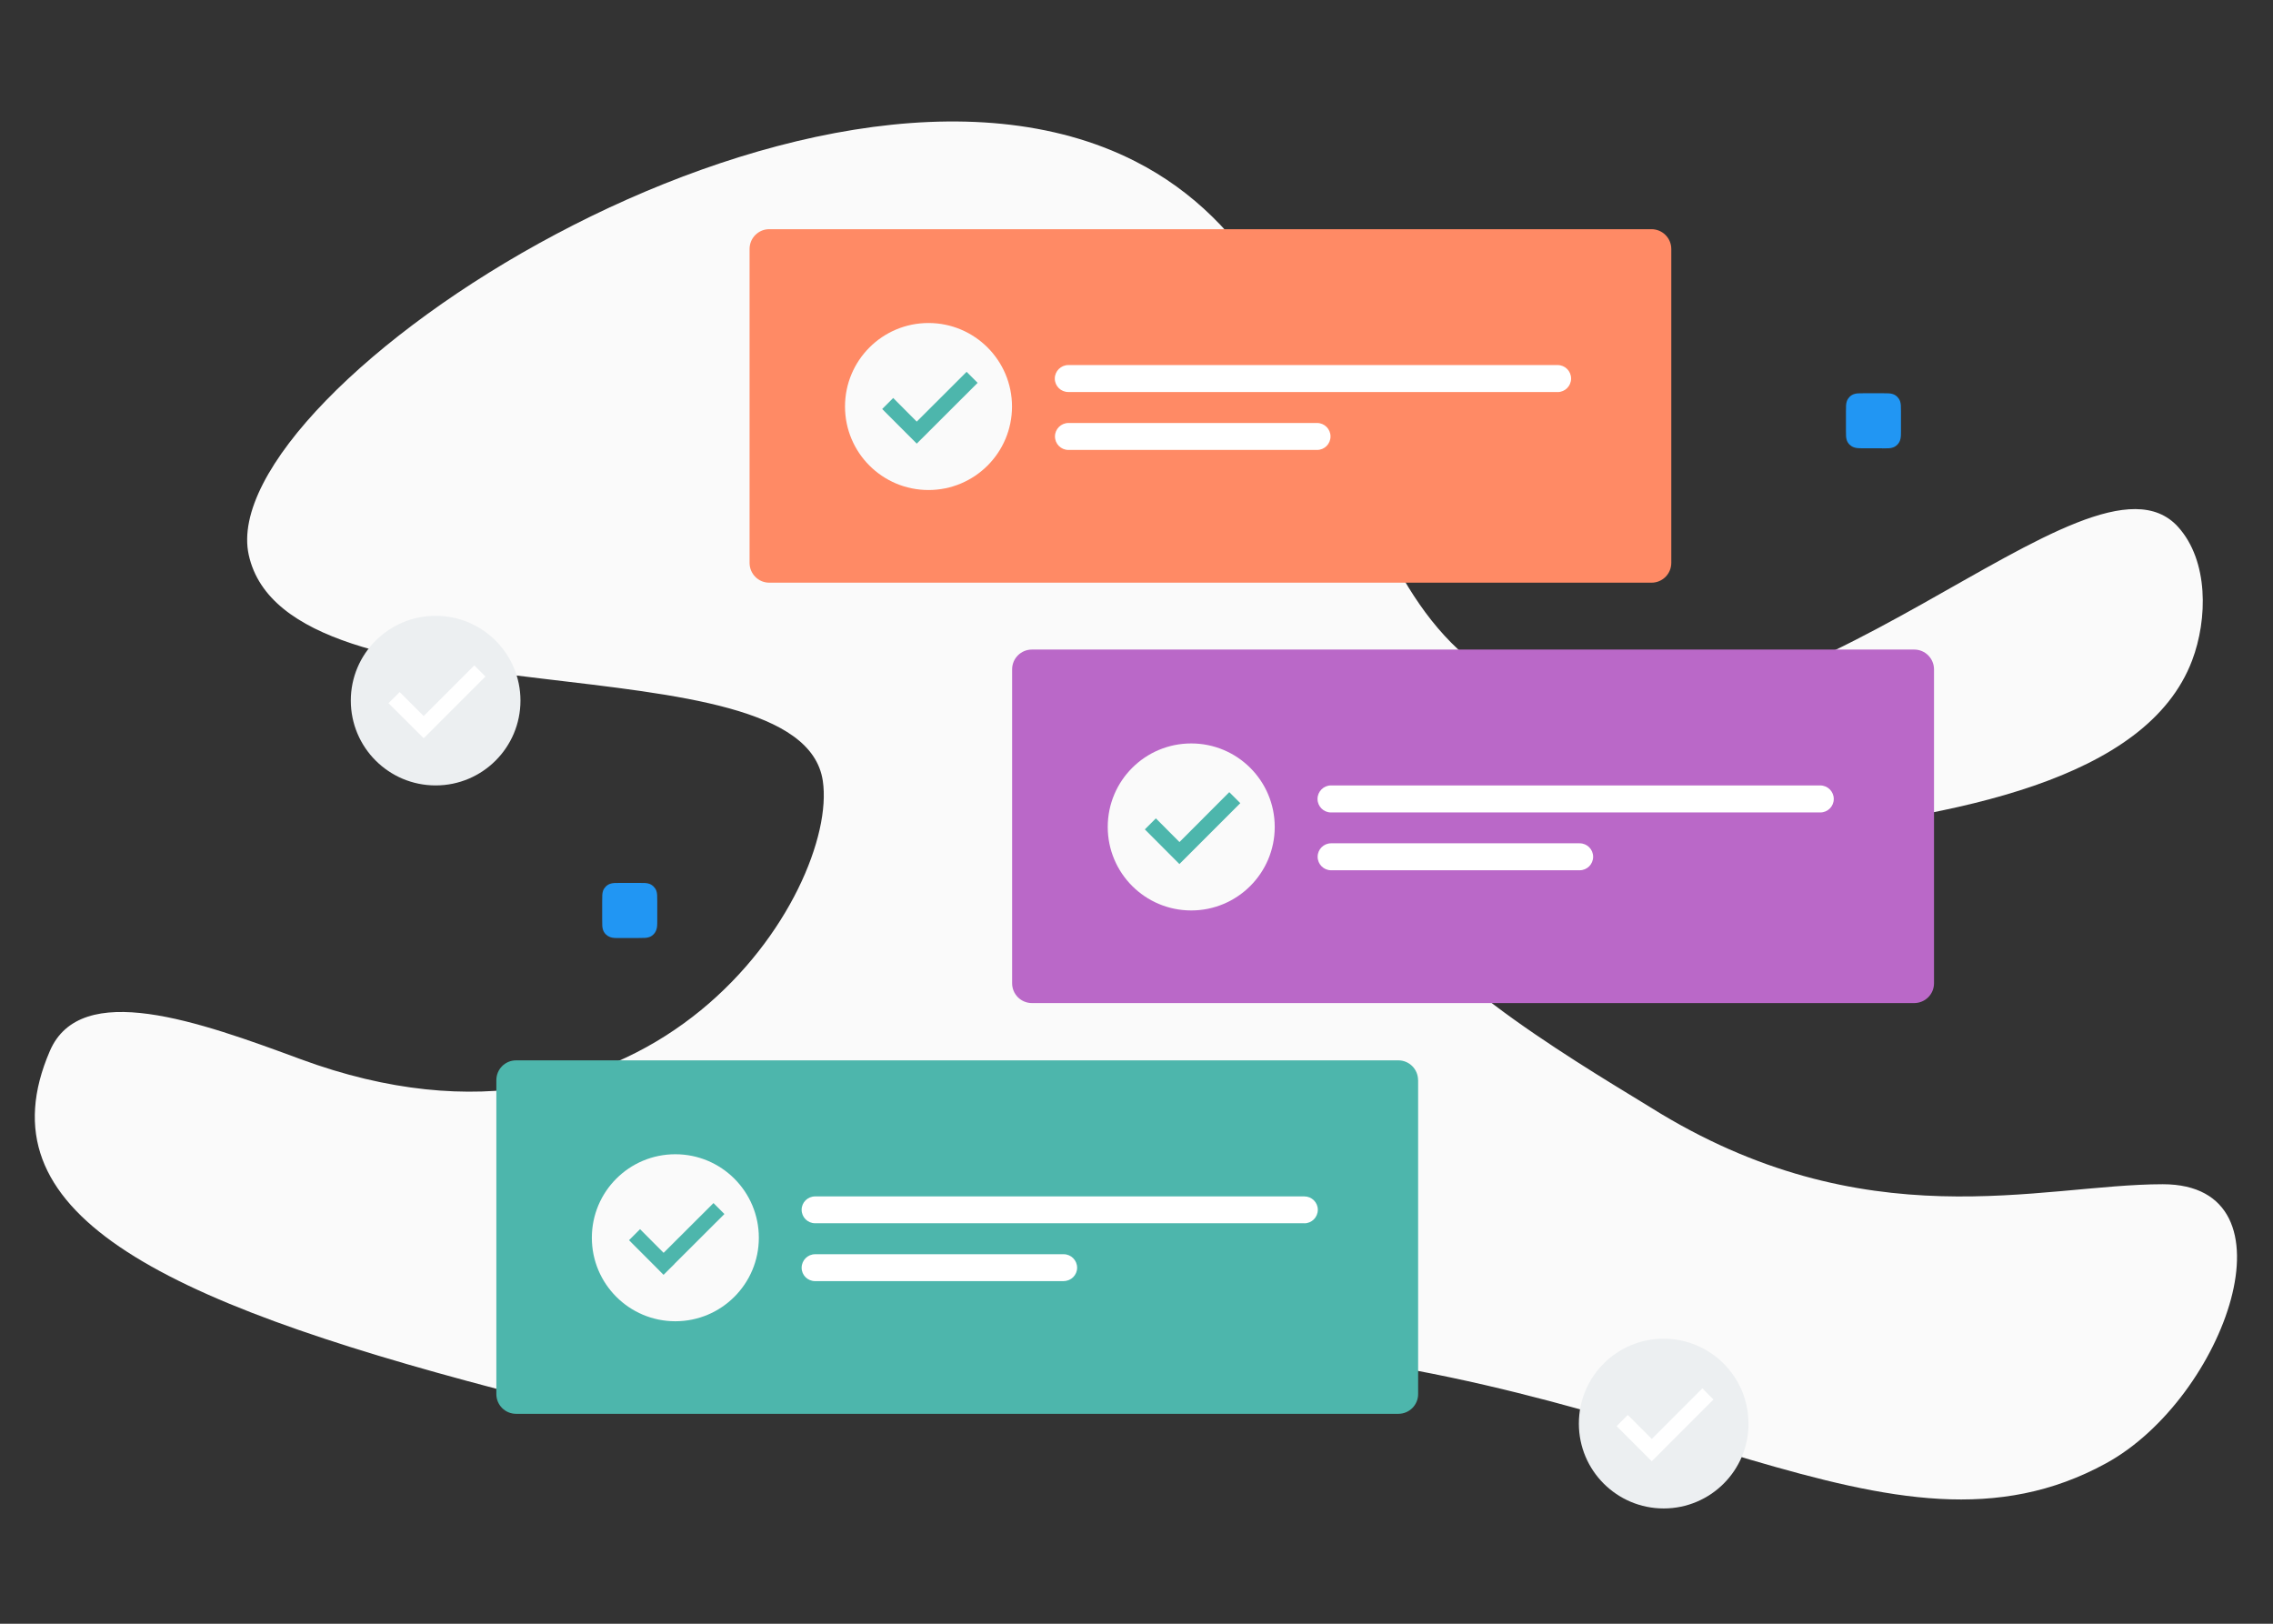
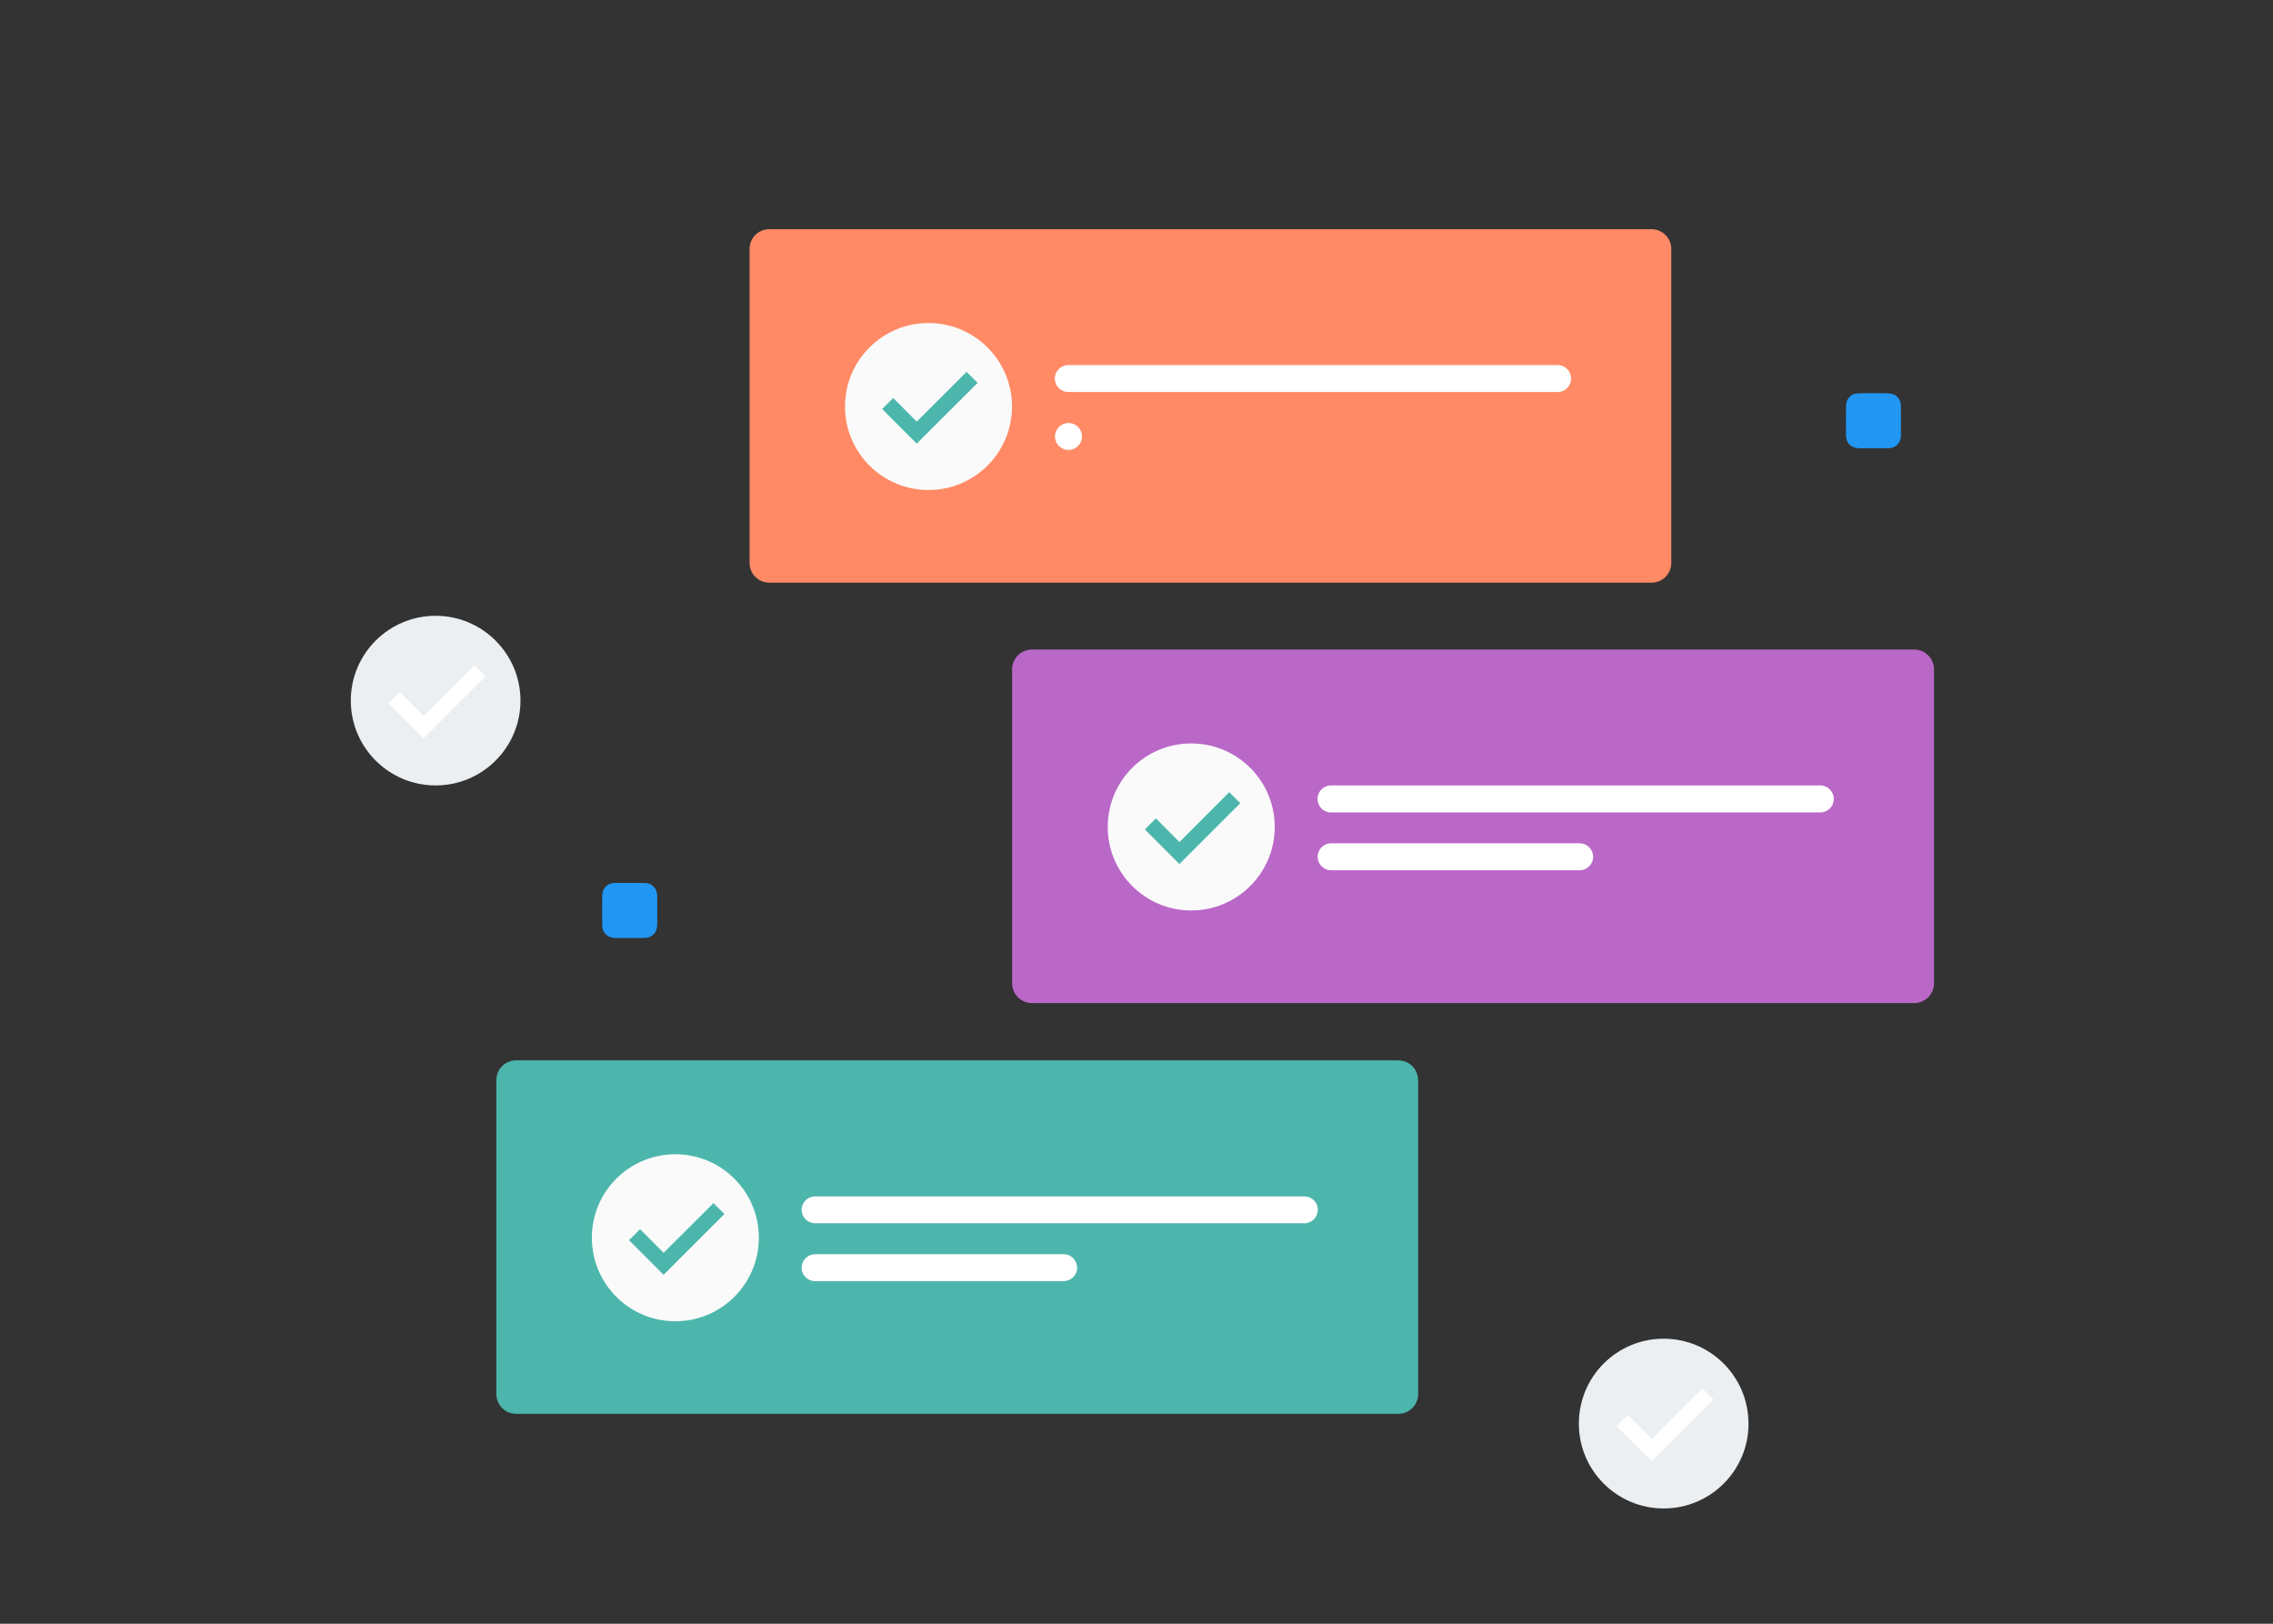
<svg xmlns="http://www.w3.org/2000/svg" width="392" height="280">
  <rect width="100%" height="100%" fill="#333333" stroke="none" />
  <g fill="none">
-     <path fill="#FAFAFA" d="M86.16 239.63c49.22 12.9 59.16-11.74 124.65-7.54 76.7 4.9 115.2 40.67 152.44 20.22 20.48-11.25 33.6-48.1 9.74-48.1-21.1 0-51.3 9.92-88.36-13.26-7.16-4.48-41.98-24.58-40.78-33.98 2.35-18.37 118.54-1.73 134.2-43.08 2.7-7.13 2.86-17.2-2.43-23.04-15.36-16.94-66.18 42.52-108.74 29.9-39.7-11.74-29.8-71.97-71.15-92.96C139.6-.7 36.6 67.18 42.9 95.7c6.66 30.18 95.25 13.7 99 38.95 2.82 18.88-28.86 70.6-90.1 47.98-17.44-6.45-37.86-13.8-43.2-1.4-12 27.78 18.2 42.82 77.56 58.4" />
    <path fill="#2196F3" d="M110.12 161.75c1.05 0 1.4 0 1.86-.16.56-.2 1-.66 1.2-1.22.17-.47.17-.8.17-1.86v-3.04c0-1.05 0-1.4-.16-1.87-.2-.54-.66-1-1.22-1.2-.47-.15-.8-.15-1.86-.15h-3.04c-1.06 0-1.4 0-1.87.16-.55.2-1 .66-1.2 1.2-.15.5-.15.83-.15 1.88v3.04c0 1.05 0 1.4.16 1.86.2.56.66 1 1.2 1.2.5.17.82.17 1.88.17h3.04zm214.5-84.43c1.04 0 1.38 0 1.85-.16.56-.2 1-.65 1.2-1.2.17-.48.17-.82.17-1.87v-3.05c0-1.05 0-1.4-.16-1.87-.2-.55-.65-1-1.2-1.2-.48-.16-.82-.16-1.87-.16h-3.03c-1.06 0-1.4 0-1.87.16-.56.2-1 .65-1.2 1.2-.16.48-.16.82-.16 1.87v3.04c0 1.04 0 1.38.15 1.85.2.56.65 1 1.2 1.2.48.17.8.17 1.87.17h3.04z" />
    <path fill="#ECEFF1" d="M89.76 120.8c0 8.1-6.56 14.64-14.63 14.64-8.08 0-14.63-6.55-14.63-14.63 0-8.07 6.55-14.62 14.63-14.62 8.07 0 14.63 6.55 14.63 14.63" />
    <path fill="#FFF" d="M73.07 127.3L67 121.26l1.93-1.92 6.06 6.06zM83.72 116.66L73.07 127.3l-1.92-1.9 10.65-10.66z" />
    <path fill="#ECEFF1" d="M301.55 245.5c0 8.07-6.55 14.62-14.63 14.62-8.08 0-14.63-6.55-14.63-14.63 0-8.1 6.54-14.64 14.62-14.64 8.08 0 14.63 6.55 14.63 14.63" />
    <path fill="#FFF" d="M284.86 251.98l-6.06-6.06 1.93-1.92 6.06 6.06zM295.5 241.34l-10.64 10.64-1.92-1.92 10.65-10.65z" />
    <path fill="#FF8A65" d="M288.23 42.94v54.12c0 1.9-1.53 3.42-3.42 3.42H132.67c-1.88 0-3.4-1.53-3.4-3.42V42.94c0-1.9 1.52-3.42 3.4-3.42H284.8c1.9 0 3.43 1.53 3.43 3.42" />
    <path fill="#FAFAFA" d="M174.53 70.1c0 7.96-6.45 14.4-14.4 14.4-7.96 0-14.4-6.44-14.4-14.4 0-7.95 6.44-14.4 14.4-14.4 7.95 0 14.4 6.45 14.4 14.4" />
    <path fill="#4DB6AC" d="M158.1 76.5l-5.96-5.97 1.9-1.9 5.96 5.98zM168.6 66.02L158.1 76.5l-1.9-1.9 10.5-10.48z" />
-     <path fill="#FFF" d="M268.6 67.6h-84.36c-1.3 0-2.33-1.04-2.33-2.32 0-1.28 1.05-2.33 2.34-2.33h84.37c1.3 0 2.33 1.05 2.33 2.33s-1.04 2.33-2.32 2.33m-41.5 9.98h-42.86c-1.3 0-2.33-1.04-2.33-2.33 0-1.28 1.05-2.32 2.34-2.32h42.86c1.28 0 2.32 1.04 2.32 2.32 0 1.3-1.04 2.33-2.32 2.33" />
+     <path fill="#FFF" d="M268.6 67.6h-84.36c-1.3 0-2.33-1.04-2.33-2.32 0-1.28 1.05-2.33 2.34-2.33h84.37c1.3 0 2.33 1.05 2.33 2.33s-1.04 2.33-2.32 2.33m-41.5 9.98h-42.86c-1.3 0-2.33-1.04-2.33-2.33 0-1.28 1.05-2.32 2.34-2.32c1.28 0 2.32 1.04 2.32 2.32 0 1.3-1.04 2.33-2.32 2.33" />
    <path fill="#BA68C8" d="M333.54 115.43v54.12c0 1.9-1.53 3.42-3.42 3.42H177.97c-1.9 0-3.42-1.53-3.42-3.42v-54.12c0-1.9 1.53-3.42 3.42-3.42h152.15c1.9 0 3.42 1.54 3.42 3.43" />
    <path fill="#FAFAFA" d="M219.84 142.6c0 7.95-6.45 14.4-14.4 14.4-7.96 0-14.4-6.45-14.4-14.4 0-7.96 6.44-14.4 14.4-14.4 7.95 0 14.4 6.44 14.4 14.4" />
    <path fill="#4DB6AC" d="M203.4 149l-5.96-5.98 1.9-1.9 5.96 5.98zM213.9 138.5L203.4 149l-1.88-1.9L212 136.6z" />
    <path fill="#FFF" d="M313.9 140.1h-84.36c-1.28 0-2.32-1.04-2.32-2.33 0-1.28 1.04-2.33 2.32-2.33h84.37c1.3 0 2.34 1.05 2.34 2.33 0 1.3-1.04 2.33-2.33 2.33m-41.5 9.97h-42.86c-1.28 0-2.32-1.04-2.32-2.33 0-1.28 1.04-2.32 2.32-2.32h42.86c1.3 0 2.33 1.04 2.33 2.32 0 1.3-1.04 2.33-2.33 2.33" />
    <path fill="#4DB6AC" d="M244.57 186.27v54.13c0 1.88-1.53 3.4-3.4 3.4H89c-1.88 0-3.4-1.52-3.4-3.4v-54.13c0-1.9 1.52-3.42 3.4-3.42h152.16c1.88 0 3.4 1.53 3.4 3.42" />
    <path fill="#FAFAFA" d="M130.87 213.44c0 7.95-6.45 14.4-14.4 14.4-7.96 0-14.4-6.45-14.4-14.4 0-7.96 6.44-14.4 14.4-14.4 7.95 0 14.4 6.44 14.4 14.4" />
    <path fill="#4DB6AC" d="M114.44 219.83l-5.96-5.97 1.9-1.9 5.96 5.98zM124.93 209.35l-10.5 10.48-1.88-1.9 10.5-10.47z" />
    <path fill="#FFF" d="M224.95 210.94h-84.37c-1.3 0-2.33-1.04-2.33-2.33 0-1.27 1.04-2.3 2.33-2.3h84.37c1.28 0 2.32 1.03 2.32 2.3 0 1.3-1.04 2.34-2.32 2.34m-41.5 9.97h-42.87c-1.3 0-2.33-1.03-2.33-2.3 0-1.3 1.04-2.34 2.33-2.34h42.86c1.28 0 2.32 1.04 2.32 2.33 0 1.27-1.04 2.3-2.32 2.3" />
  </g>
</svg>